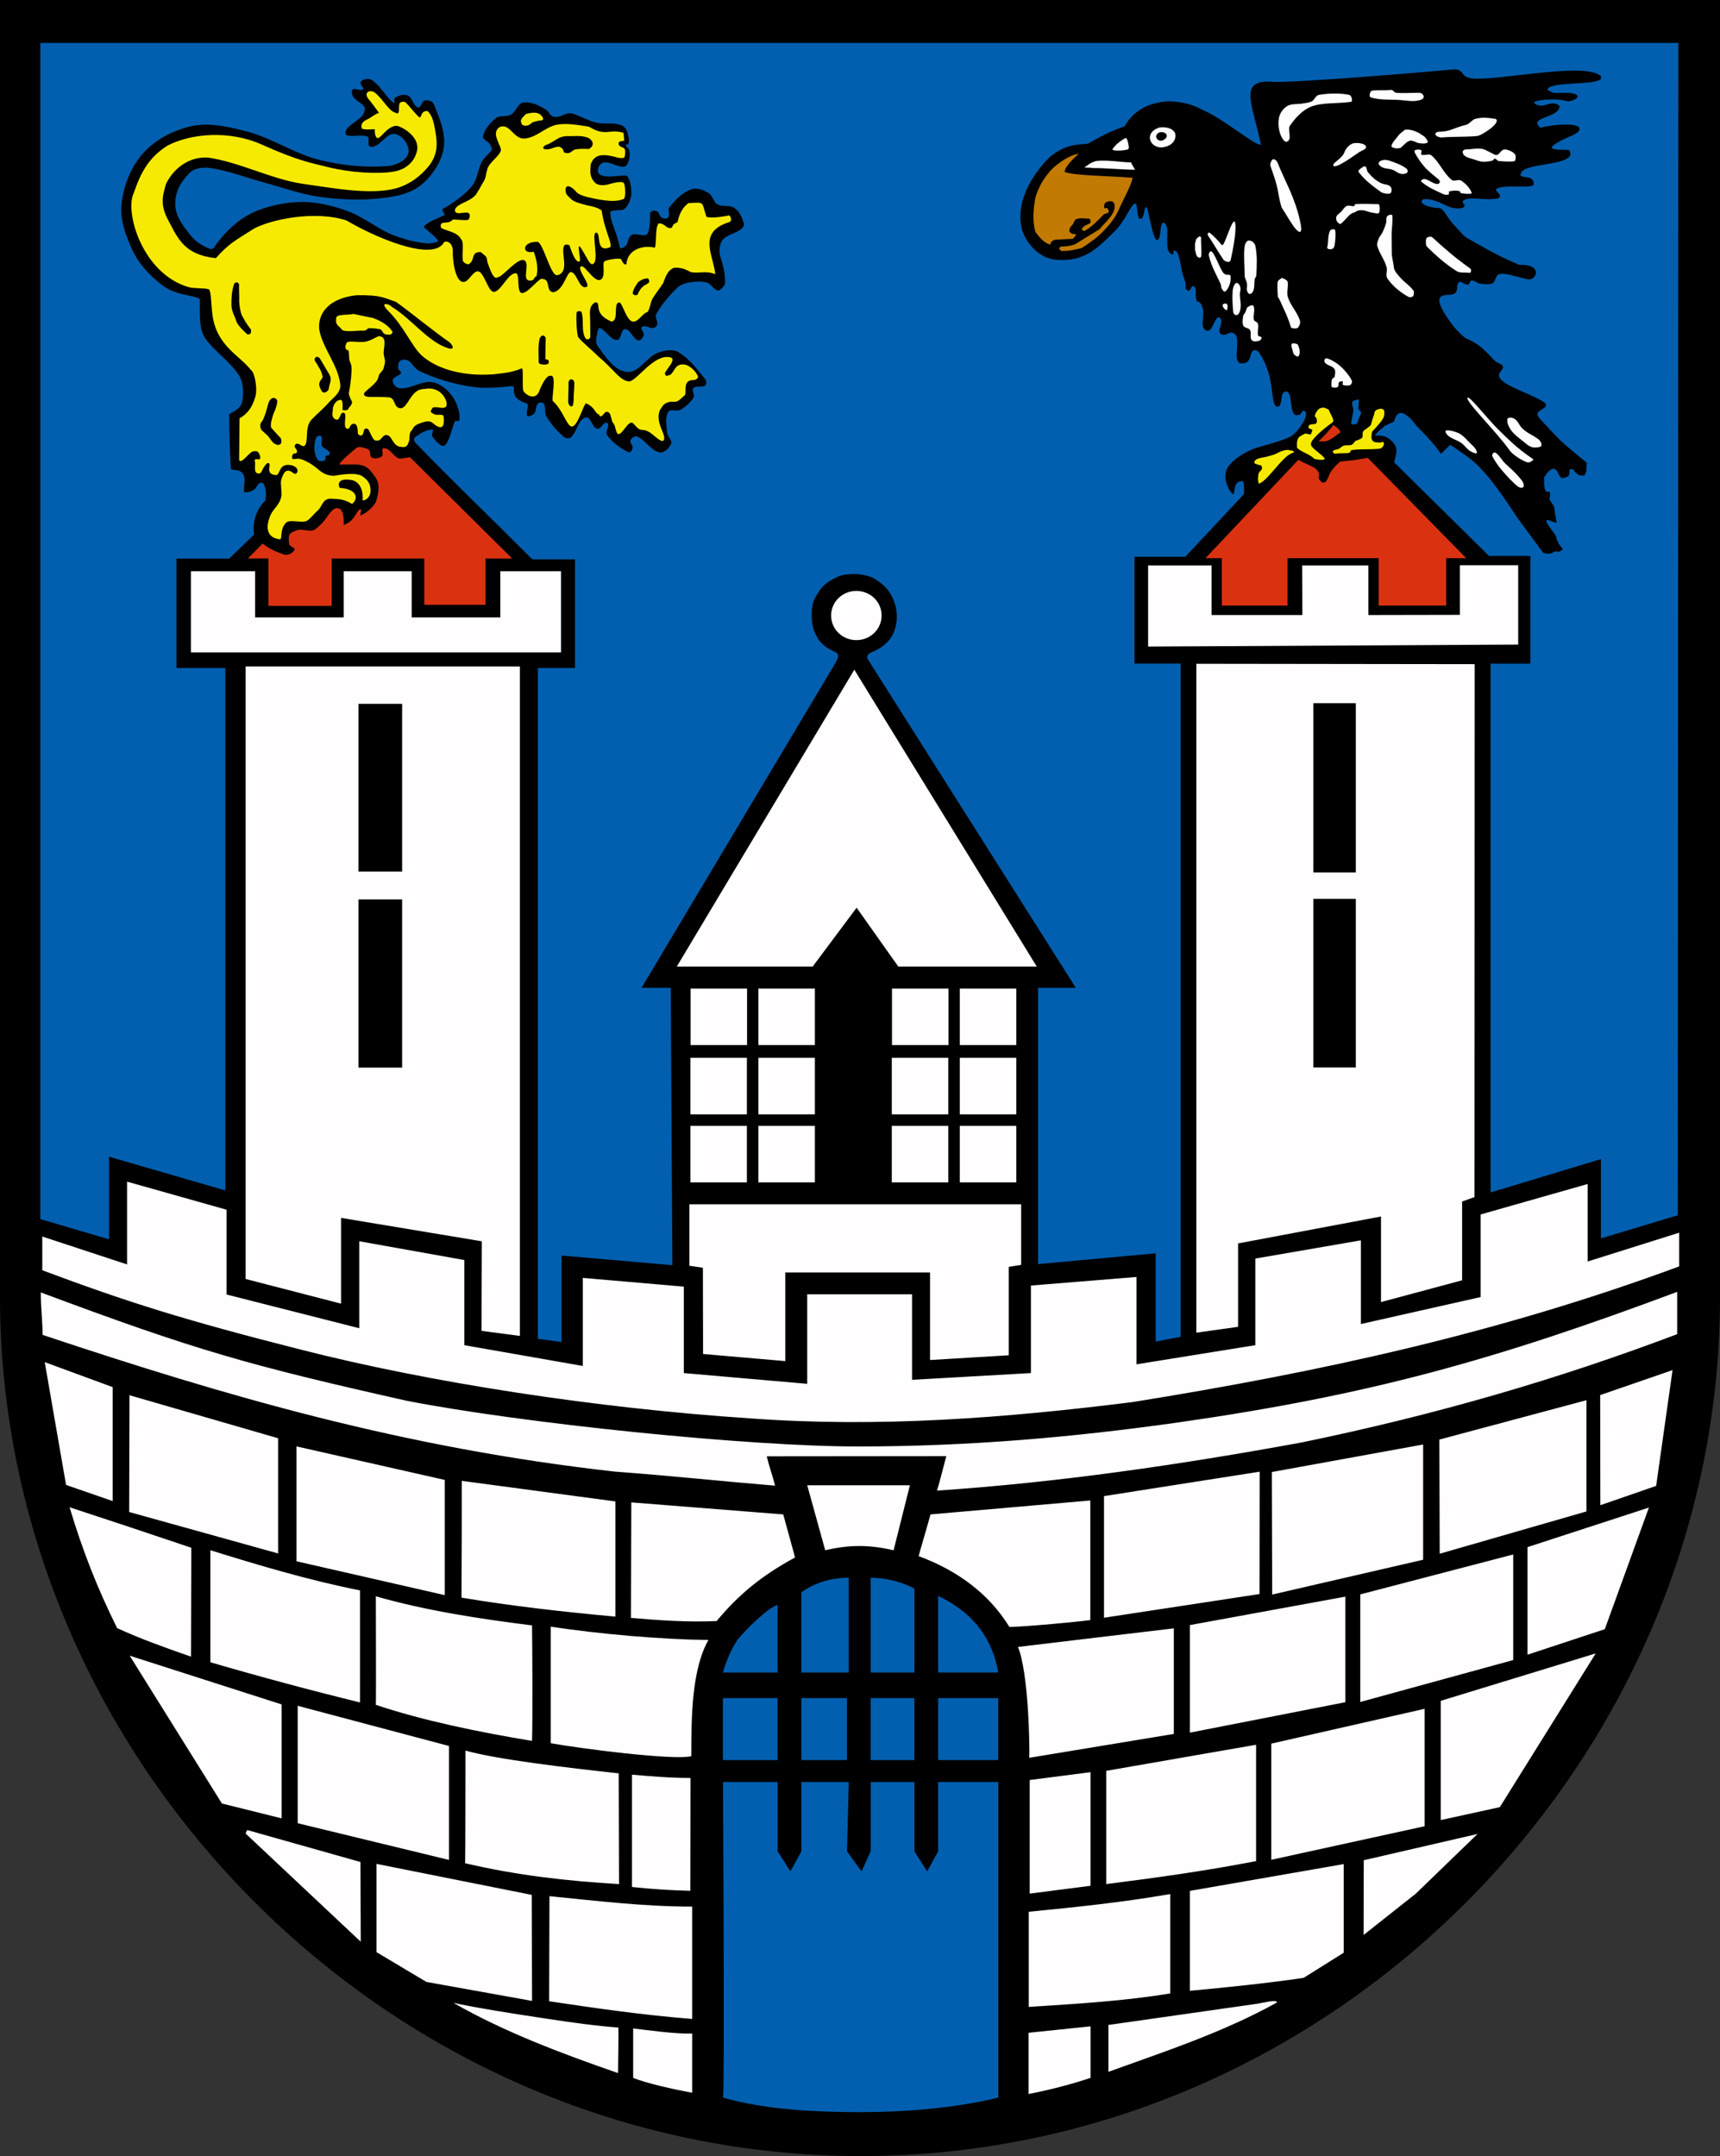
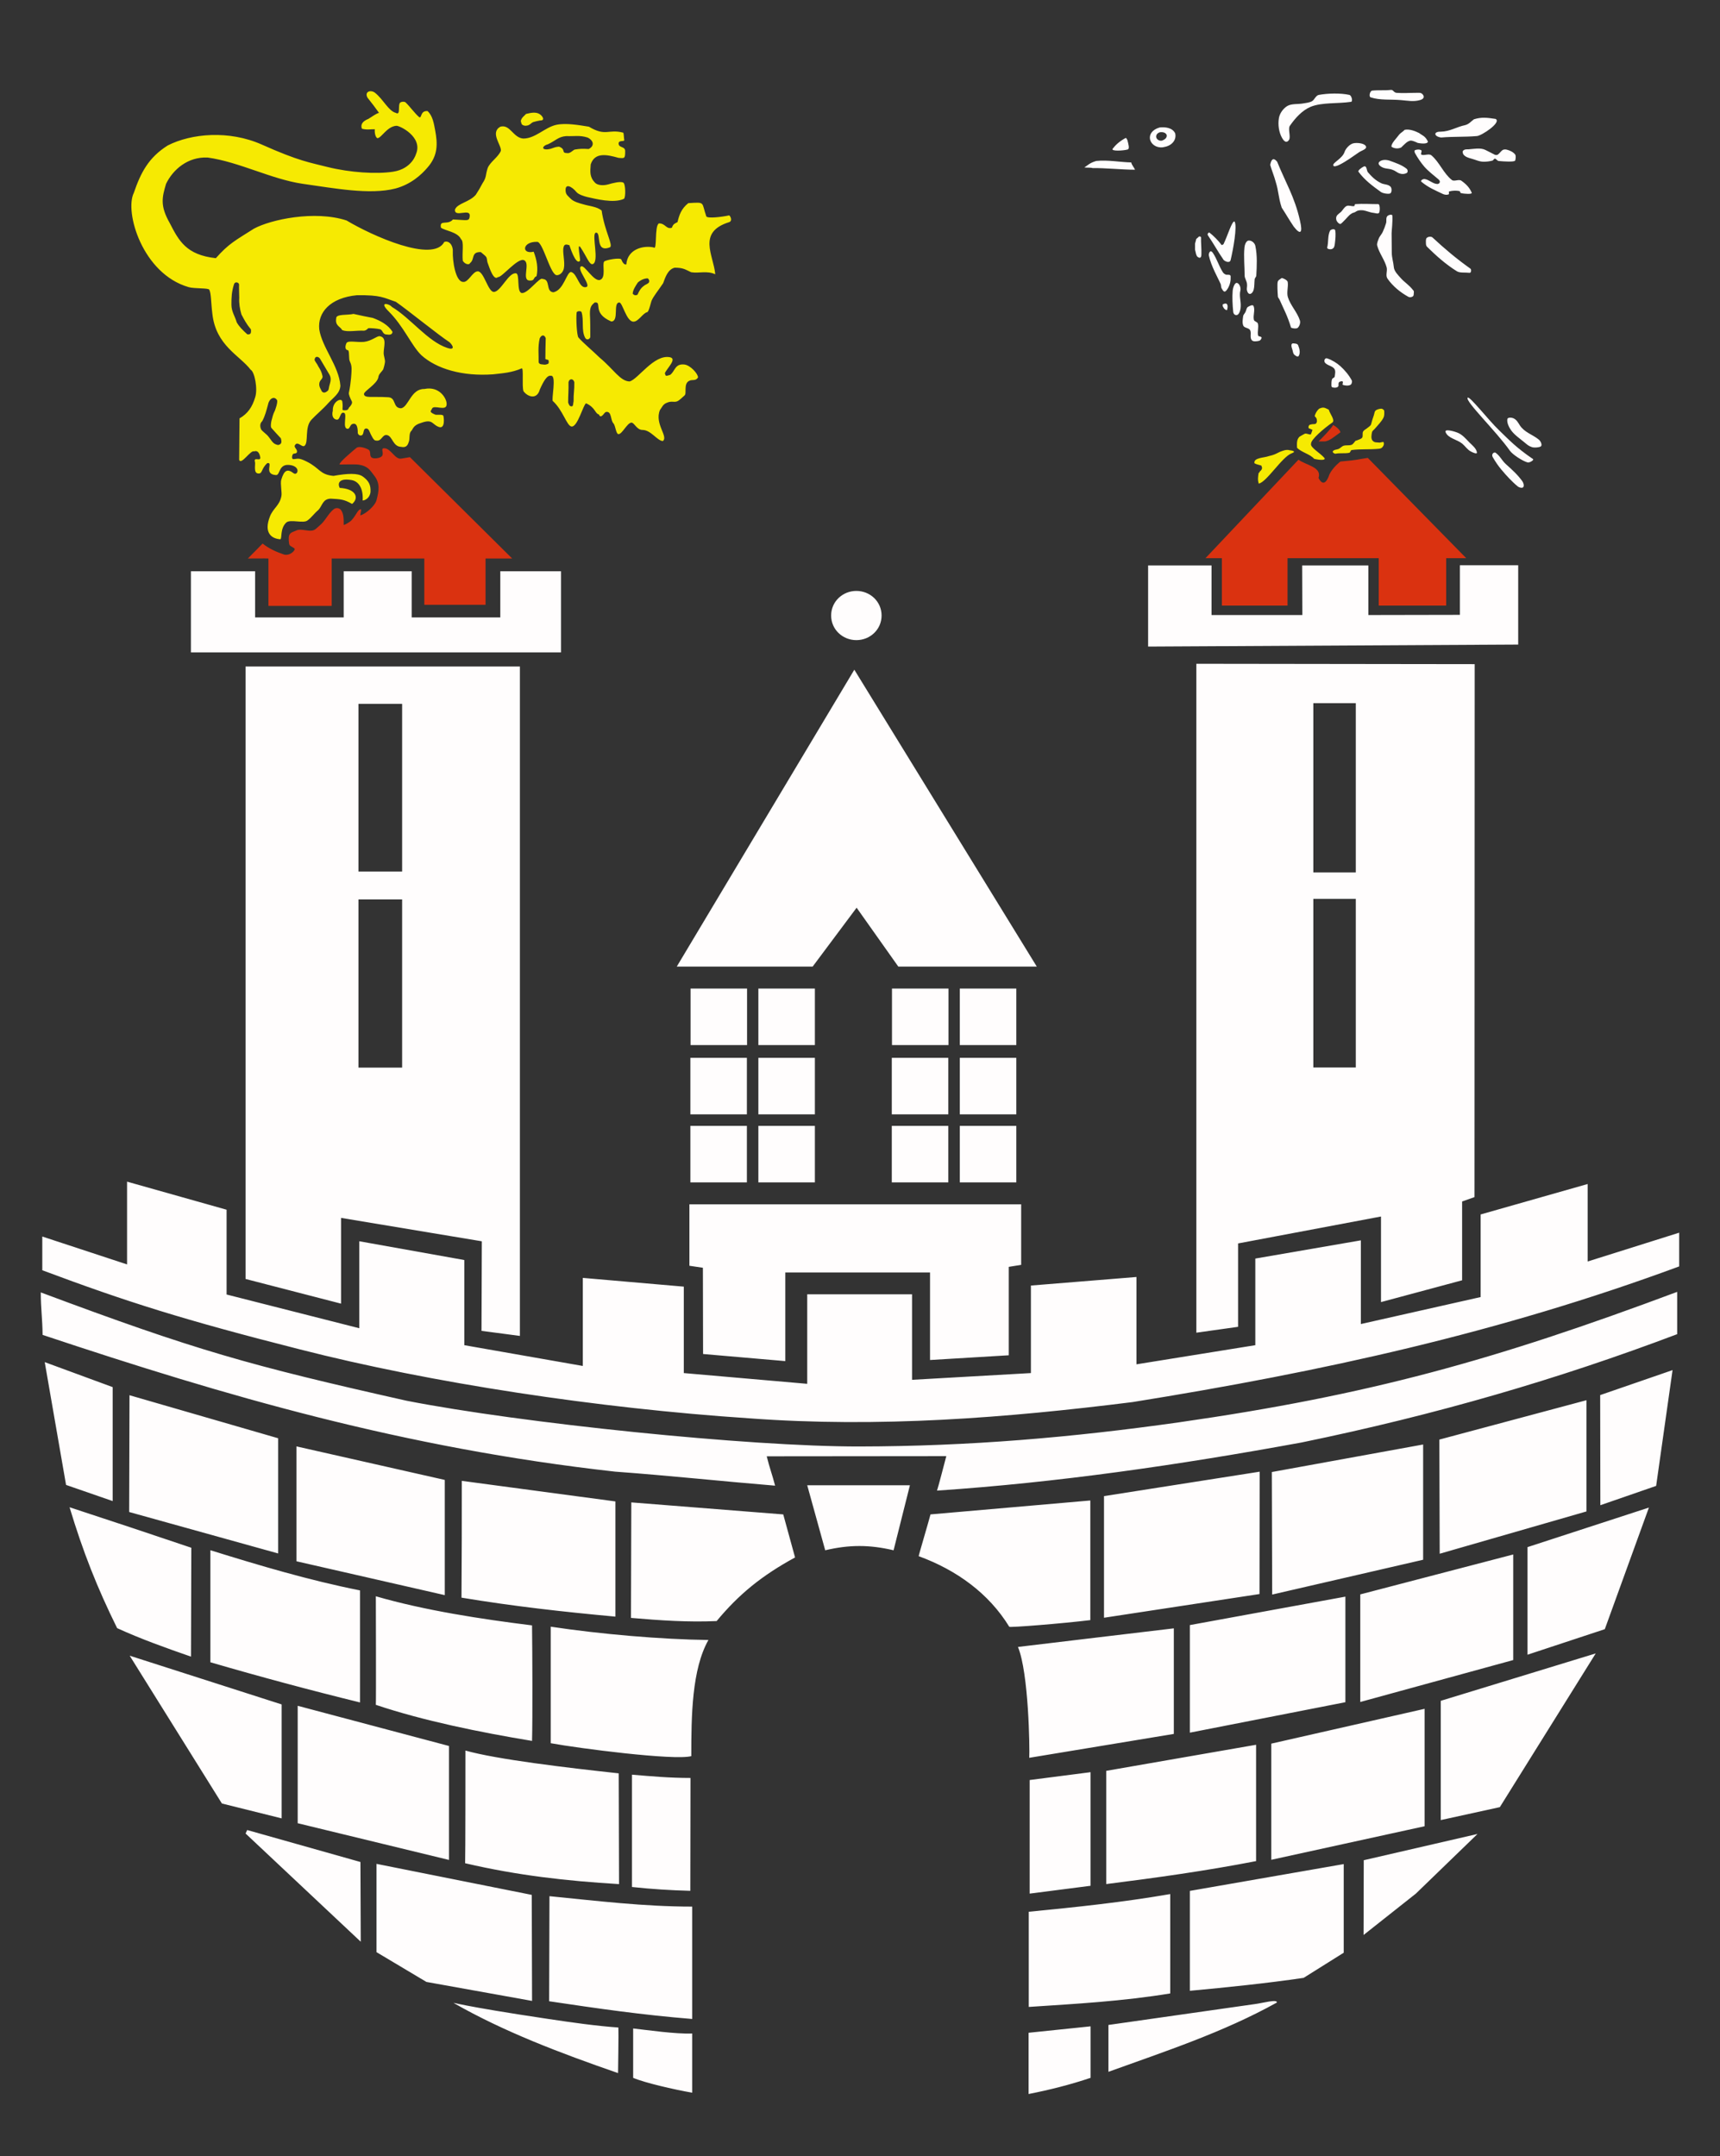
<svg xmlns="http://www.w3.org/2000/svg" xmlns:ns1="http://sodipodi.sourceforge.net/DTD/sodipodi-0.dtd" xmlns:ns2="http://www.inkscape.org/namespaces/inkscape" width="541.008" height="678.012" id="svg2" ns1:version="0.32" ns2:version="0.45.1" ns1:docname="POL_Częstochowa_COA.svg" ns2:output_extension="org.inkscape.output.svg.inkscape" ns1:docbase="C:\Users\Mistrz\Desktop">
  <rect width="100%" height="100%" fill="#333333" stroke="none" />
  <ns1:namedview ns2:window-height="480" ns2:window-width="640" ns2:pageshadow="2" ns2:pageopacity="0.0" guidetolerance="10.0" gridtolerance="10.0" objecttolerance="10.0" borderopacity="1.0" bordercolor="#666666" pagecolor="#ffffff" id="base" />
  <defs id="defs4">
    <marker id="ArrowEnd" viewBox="0 0 10 10" refX="0" refY="5" markerUnits="strokeWidth" markerWidth="4" markerHeight="3" orient="auto">
-       <path d="M 0 0 L 10 5 L 0 10 z" id="path7" />
+       <path d="M 0 0 L 0 10 z" id="path7" />
    </marker>
    <marker id="ArrowStart" viewBox="0 0 10 10" refX="10" refY="5" markerUnits="strokeWidth" markerWidth="4" markerHeight="3" orient="auto">
-       <path d="M 10 0 L 0 5 L 10 10 z" id="path10" />
-     </marker>
+       </marker>
  </defs>
  <g id="g12">
-     <path style="stroke:none;fill-rule:evenodd;fill:#000000" d="M 541.008 407.766C 541.121 553.938 419.437 678.012 270.816 678.012C 122.086 678.012 0.059 553.938 0 407.821L 0 0L 541.008 0L 541.008 407.762" id="path14" />
-     <path style="stroke:none;fill-rule:evenodd;fill:#c27a03;fill-opacity:1" d="M 339.316 48.34C 336.625 48.684 333.066 51.032 330.66 53.383C 328.254 56.192 326.879 58.313 325.672 62.098C 324.984 66.051 324.699 69.321 325.672 72.934C 327.273 75.051 328.422 76.371 330.371 76.946C 330.371 76.317 330.828 75.684 331.859 75.399C 333.75 75.286 335.586 75.172 337.418 75.114C 338.047 74.485 338.449 74.141 338.39 73.625C 337.703 73.625 337.187 73.68 336.386 72.883C 336.273 71.282 337.074 71.164 337.531 70.418C 337.644 69.848 338.047 69.559 338.218 69.043C 339.765 68.356 340.968 68.758 342.691 68.758C 343.09 69.329 343.148 69.731 342.804 70.247C 341.832 70.762 340.972 70.817 340.281 71.965C 340.336 72.481 340.566 72.422 341.082 72.653C 343.429 71.336 345.094 69.559 347.101 67.493C 347.5 67.094 348.418 67.207 348.703 66.692C 348.929 66.293 348.476 65.719 348.187 65.434C 348.015 65.262 347.386 65.661 347.328 65.434C 347.215 64.864 347.328 63.946 347.785 63.657C 348.472 63.258 349.734 63.028 350.25 63.657C 350.879 64.457 350.594 65.891 350.136 66.809C 349.164 68.758 347.273 70.305 345.836 72.082C 343.199 73.743 340.847 75.121 338.211 76.782C 336.836 77.297 335.347 77.582 333.738 77.524C 332.996 77.809 333.051 78.497 333.793 78.899C 335.968 79.071 337.976 78.5 340.156 78.039C 342.39 76.664 345.371 74.543 347.094 72.653C 349.269 70.418 351.105 68.067 352.308 65.028C 353.625 62.106 355.691 58.606 356.261 55.911C 349.152 55.282 337.914 55.282 334.875 54.079C 334.929 52.36 337.625 49.895 339.289 48.348" id="path16" />
    <path style="stroke:none;fill-rule:evenodd;fill:#f6ea02;fill-opacity:1" d="M 167.855 79.153C 163.957 80.071 164.246 75.942 168.886 76.059C 170.664 75.774 172.898 85.747 174.906 86.493C 175.422 86.719 177.027 86.207 177.371 84.317C 177.769 82.426 176.855 79.157 177.258 77.782C 177.543 76.352 178.691 77.094 179.094 77.094C 179.094 77.094 181.097 83.629 182.418 82.024C 182.703 81.739 181.273 75.661 182.703 77.954C 184.594 80.817 185.394 83.344 186.429 83.055C 188.605 82.368 186.031 73.766 187.344 73.196C 189.347 72.68 186.945 79.672 191.816 77.782C 193.019 77.266 190.156 72.68 189.238 66.2C 187.691 64.938 185.511 64.883 183.277 64.196C 182.246 63.911 180.527 63.454 179.609 62.59C 178.695 61.676 178.121 61.274 177.949 60.414C 177.492 57.321 179.894 58.637 181.332 60.414C 181.961 61.157 183.738 61.731 184.715 61.961C 187.293 62.532 193.027 64.024 196.238 62.532C 196.867 62.133 196.754 57.946 196.125 57.485C 195.324 56.856 192.457 57.657 191.48 57.942C 189.761 58.457 187.984 58.286 187.179 57.485C 185.402 55.653 185.633 53.989 185.804 51.696C 187.062 47.797 190.906 48.602 194.519 49.633C 196.468 49.805 196.64 49.918 196.64 47.516C 196.64 45.911 194.578 46.598 194.578 45.11C 194.578 43.965 196.468 44.653 196.355 44.024C 196.242 43.567 196.242 42.247 196.07 41.731C 191.312 40.469 190.566 43.047 185.234 39.84C 182.312 39.383 178.011 38.579 174.914 39.27C 171.359 40.071 168.379 43.571 164.594 43.571C 161.383 43.344 160.465 38.985 157.371 39.844C 154.047 41.735 157.769 45.633 157.543 47.411C 156.742 49.414 154.277 50.793 153.414 52.797C 152.613 55.204 153.129 55.606 151.754 57.668C 151.066 58.985 150.437 60.075 149.636 61.278C 147.574 63.625 143.847 63.914 143.101 65.922C 142.929 68.614 148.086 65.235 147.746 68.043C 147.574 69.704 146.886 69.188 142.472 69.016C 140.812 70.961 138.172 68.903 138.691 71.594C 139.953 72.567 143.965 72.911 144.996 75.204C 146.027 75.946 145.281 79.446 145.566 82.024C 146.195 83.055 147.57 83.454 147.859 82.711C 149.406 81.567 148.086 79.157 151.242 79.274C 153.133 80.934 153.019 80.477 153.304 82.426C 154.047 84.547 155.308 88.387 156.629 87.125C 157.773 87.411 162.933 80.821 164.883 81.852C 166.832 82.825 164.082 87.93 166.429 88.215C 168.379 88.387 167.574 87.297 168.777 86.84C 169.293 84.317 168.89 81.852 167.863 79.157L 167.855 79.153zM 172.328 45.375C 174.734 44.286 175.594 42.969 178.117 42.797C 180.695 42.911 182.301 42.454 184.824 43.254C 186.828 44.227 187 45.946 185.168 46.864C 183.218 46.75 182.531 46.75 180.754 47.036C 180.066 47.321 179.265 48.411 178.234 48.121C 176.515 48.121 178.062 46.918 175.828 46.118C 173.824 46.289 174.109 46.747 172.16 46.977C 170.097 47.09 170.726 45.774 172.332 45.371L 172.328 45.375zM 104.699 129.082C 104.183 130.973 105.008 131.965 106.039 131.965C 107.07 131.965 106.965 129.18 108.308 129.875C 109.234 130.473 107.59 134.75 109.34 134.852C 110.058 134.852 110.058 133.661 110.781 133.36C 112.328 132.766 112.535 134.653 112.535 136.145C 112.535 136.34 112.844 137.039 113.566 136.938C 114.699 136.84 113.976 134.75 115.215 134.75C 116.039 134.75 116.246 135.844 116.656 136.641C 117.48 138.332 117.894 138.532 118.203 138.532C 120.164 138.93 120.164 136.442 121.812 136.84C 123.461 137.239 123.566 140.422 126.148 140.52C 127.902 140.914 128.312 139.825 128.625 138.829C 128.933 137.934 128.625 136.442 129.242 135.645C 129.961 135.051 129.758 133.754 132.543 132.961C 136.152 131.668 135.844 133.457 138.011 134.254C 140.179 135.047 139.558 130.973 139.453 130.774C 139.25 130.18 137.39 130.579 136.875 130.379C 134.711 129.485 135.64 129.188 135.844 128.59C 136.359 127 140.59 129.684 140.488 127C 140.488 125.309 138.218 121.329 133.472 122.325C 129.242 122.227 128.519 127.997 126.144 128.395C 123.359 128.297 124.804 124.914 121.914 124.914C 117.168 124.618 114.586 125.309 114.484 123.922C 114.383 123.028 118.715 120.739 119.023 118.551C 119.125 117.559 120.261 116.762 120.57 116.067C 120.672 115.668 120.98 114.774 121.086 113.879C 121.187 113.086 120.676 111.989 120.676 110.997C 120.676 109.008 121.808 106.121 119.437 105.723C 118.511 105.625 116.961 107.215 114.484 107.512C 112.113 107.707 109.738 107.016 109.015 107.809C 108.293 109.301 108.812 110.094 109.324 110.094C 109.84 110.094 109.734 111.387 109.84 112.68C 109.84 113.973 110.765 114.071 110.558 116.86C 110.558 116.86 110.457 120.141 109.734 123.528C 109.633 124.024 110.144 125.219 110.66 126.215C 110.968 126.809 110.25 127.707 109.836 128.106C 109.527 128.403 109.734 129.2 107.98 129C 107.465 128.903 107.98 128.407 107.672 126.313C 107.468 124.922 104.578 126.215 104.679 129.098L 104.699 129.082zM 88.16 169.59C 88.789 169.418 87.988 166.153 90.109 164.262C 91.484 163.231 95.496 164.719 96.758 163.633C 98.074 162.661 98.82 161.457 100.14 160.368C 101.402 159.051 101.457 156.871 104.039 156.813C 107.074 156.985 108.164 156.985 110.746 158.473C 113.039 156.582 112.004 153.715 106.847 153.43C 106.105 151.942 106.734 150.391 110.23 150.911C 112.922 151.196 114.301 153.719 114.07 157.387C 114.812 157.387 116.363 156.586 116.535 154.696C 116.648 152.52 116.019 151.2 114.07 149.825C 112.523 148.735 109.312 148.852 104.898 149.653C 100.543 149.254 100.656 147.247 96.527 145.18C 93.718 143.75 93.547 144.379 92.285 144.379C 91.597 144.379 91.886 143.063 92.172 142.778C 92.511 142.493 93.429 142.778 93.429 141.977C 93.429 141.059 92.172 140.602 92.914 139.801C 93.715 138.77 94.976 140.774 95.777 140.2C 97.152 139.114 95.722 134.411 97.953 132C 99.386 130.454 101.679 128.563 103.34 126.668C 104.773 125.063 106.949 123.747 107.066 121.282C 106.609 115.09 101.277 109.243 100.418 103.563C 99.847 98.289 103.855 93.645 112.23 92.84C 119.855 92.727 120.656 93.641 124.5 94.903C 128.226 97.481 138.031 105.454 141.414 107.629C 142.847 109.059 142.847 110.149 140.672 109.407C 134.48 107.344 129.148 100.004 123.242 96.504C 122.554 95.532 118.941 94.614 122.211 97.879C 126.968 102.579 129.433 108.715 132.531 111.696C 137.289 115.997 145.433 118.403 155.066 117.715C 158.047 117.371 161.027 117.2 164.125 115.825C 164.754 115.825 164.125 121.157 164.64 122.993C 165.902 124.77 168.883 125.856 169.801 122.477C 170.945 119.899 172.094 117.891 173.297 118.176C 175.187 117.891 173.297 125.973 173.926 126.145C 177.019 128.954 178.281 133.883 179.715 134.114C 181.664 134.512 183.496 127.063 184.359 126.832C 187.34 128.207 187.109 130.043 188.371 130.329C 188.769 131.418 189.402 130.727 189.687 130.442C 190.031 130.098 190.203 129.641 190.718 129.524C 192.492 129.352 191.976 132.332 193.011 133.192C 193.64 134.11 193.754 136.516 194.558 136.516C 195.703 136.516 197.25 133.02 198.57 132.907C 199.484 132.793 200.23 135.2 202.066 135.2C 204.758 135.2 206.652 138.582 208.488 138.696C 210.32 137.266 205.797 133.309 207.574 128.95C 208.203 128.149 208.488 127.118 209.75 126.657C 211.179 126.028 211.871 126.543 212.844 126.258C 213.644 126.032 214.793 124.77 215.308 124.368C 216.109 123.739 214.91 120.7 216.742 119.782C 217.773 119.211 218.804 119.954 219.551 118.692C 219.605 117.606 217.144 114.793 215.195 114.621C 212.215 114.336 212.332 116.797 210.781 117.887C 209.406 118.286 209.406 118.403 209.121 117.371C 209.75 115.825 213.133 112.786 210.668 112.329C 205.679 111.414 200.75 119.207 198.054 119.954C 195.074 119.899 193.008 116.114 188.652 112.5C 186.304 110.207 183.492 107.914 181.945 106.137C 181.429 105.567 181.144 100.004 181.375 98.282C 181.429 97.766 182.804 97.711 182.922 98.168C 183.722 100.747 182.808 103.786 184.008 106.137C 184.636 107.34 185.668 106.422 185.668 105.965C 185.668 103.672 185.668 100.692 185.554 98.797C 185.5 96.219 186.297 95.817 187.043 95.129C 189.621 94.786 186.011 98.395 192.258 101.09C 194.836 101.09 192.715 95.184 194.777 95.129C 195.808 95.016 197.011 101.262 199.304 101.149C 200.851 101.094 202.172 98.512 203.547 98.168C 204.117 98.114 204.75 94.903 204.976 94.5C 205.492 93.243 206.926 91.52 208.586 89.055C 209.273 87.219 210.015 84.754 212.195 84.18C 214.945 84.18 215.519 84.75 217.41 85.614C 219.988 86.012 222.281 85.043 224.976 86.243C 224.461 80.282 219.187 72.997 229.39 69.844C 230.25 69.559 230.019 68.356 229.39 67.723C 227.043 68.239 222.625 68.754 222.168 68.067C 220.566 63.481 221.996 63.539 216.492 63.883C 214.258 65.657 213.629 67.664 213.109 69.844C 212.308 70.301 211.793 70.301 211.332 71.621C 209.5 72.192 209.386 70.247 207.261 70.247C 205.773 71.047 206.804 78.961 205.601 77.813C 202.508 77.125 197.402 78.211 197 83.145C 197 83.145 196.199 83.543 195.453 81.657C 195.281 80.856 190.293 81.77 190.008 82.286C 189.379 83.258 190.695 87.329 188.746 88.016C 186.797 88.704 183.816 83.145 182.785 83.774C 181.238 84.575 186.051 89.735 184.445 90.25C 182.152 90.993 181.636 86.067 179.687 85.551C 178.258 85.266 177.394 91.34 174.011 91.914C 171.547 91.629 173.269 87.844 170.687 87.731C 169.769 86.93 166.043 92.43 164.094 92.145C 162.433 91.801 163.578 86.125 162.32 85.954C 159.968 85.555 157.504 91.801 155.324 91.801C 153.492 91.801 152.23 85.325 150.281 85.325C 148.621 85.325 147.301 88.934 145.636 88.649C 143.23 88.536 142.312 81.883 142.426 79.075C 142.539 77.071 141.164 75.52 139.734 76.094C 136.238 82.743 117.14 74.204 109 69.329C 98.965 66.063 85.144 69.043 79.871 71.907C 73.91 75.688 71.961 76.606 67.887 81.192C 58.543 80.161 56.246 75.688 53.379 70.125C 50.285 64.68 50.973 62.043 52.234 57.797C 54.41 53.325 59.055 49.254 65.308 49.539C 75.226 50.914 85.375 56.364 95.183 57.797C 105.043 59.172 116.226 61.352 124.371 59.286C 129.242 57.969 132.511 54.985 134.461 52.692C 137.785 48.911 137.672 45.239 136.867 40.938C 136.468 38.875 136.125 36.411 134.461 34.918C 132.113 34.805 132.742 37.211 131.883 36.868C 130.449 35.664 128.902 33.43 127.468 32.11C 126.953 31.938 126.437 31.938 125.922 32.223C 125.008 32.911 126.148 36.465 124.488 35.489C 122.195 34.918 120.535 31.192 117.894 29.125C 116.519 28.153 114.57 28.84 115.601 30.731C 116.863 32.278 118.066 33.883 119.211 35.489C 118.179 35.774 117.035 36.692 115.886 37.379C 114.168 38.067 113.308 39.039 113.824 40.473C 115.371 40.93 116.859 40.586 117.894 40.645C 117.781 41.676 118.066 43.168 118.695 43.454C 119.953 43.454 121.676 39.786 124.656 39.555C 125.629 39.442 133.14 43.051 130.847 48.442C 130.847 48.442 129.644 53.086 123.625 54C 118.465 54.801 110.152 54.286 102.984 52.512C 97.422 51.079 94.156 50.735 82.344 45.461C 72.023 40.875 60.152 41.965 52.754 45.747C 46.734 49.528 44.27 54.289 42.09 60.653C 39.109 66.614 44.781 86.114 59.348 90.297C 61.121 90.813 65.539 90.524 65.824 91.098C 66.453 92.301 66.34 95.11 66.797 98.664C 67.883 108.696 75.453 111.793 78.836 116.266C 80.094 116.895 81.129 122.34 80.265 124.922C 79.351 128.016 77.918 130.082 75.336 131.571L 75.222 144.641C 75.965 146.301 78.832 141.375 79.98 141.95C 79.98 141.95 81.297 141.262 81.812 143.555C 82.328 145.5 79.578 143.329 80.211 145.329C 80.383 146.129 79.695 148.711 81.129 148.883C 82.676 149.11 82.043 147.395 84.109 145.618L 84.222 145.618C 85.941 145.446 82.847 149.114 86.801 149.399C 88.234 149.512 87.488 145.446 91.617 146.305C 94.711 146.993 93.508 149.688 92.359 148.825C 90.41 147.336 89.379 147.793 88.461 150.887C 88.117 152.09 88.746 154.899 88.515 155.989C 87.945 159.024 85.937 159.77 84.906 162.411C 82.844 167.684 85.535 169.403 88.117 169.575L 88.16 169.59zM 199.004 92.348C 199.117 91.09 199.804 90.114 200.609 88.852C 201.64 87.934 202.785 87.536 203.761 87.536C 204.218 87.934 204.332 88.395 204.105 88.852C 203.476 89.481 203.015 89.422 202.386 89.997C 201.468 90.684 200.898 91.774 200.551 92.633C 200.035 92.977 199.465 92.918 199.004 92.348zM 178.703 126.582C 178.703 123.946 178.875 122.914 178.816 120.219C 178.988 119.016 180.363 118.903 180.648 120.219C 180.703 122.684 180.363 123.774 180.422 126.18C 180.25 126.809 180.367 127.84 179.793 127.786C 179.164 127.786 178.992 127.387 178.703 126.582zM 171.078 114.657C 170.562 114.543 169.644 114.711 169.418 113.914C 169.472 111.45 169.133 109.098 169.761 106.403C 170.277 105.313 171.191 105.086 171.652 106.348C 171.597 108.524 171.539 110.704 171.539 112.883C 171.824 113.11 172.168 113.055 172.511 113.227C 172.566 113.684 172.738 113.914 172.457 114.371C 171.941 114.598 171.597 114.715 171.082 114.657L 171.078 114.657zM 84.316 127.157C 84.715 125.266 86.32 124.407 87.183 125.899C 87.297 126.871 86.84 128.016 86.496 129.051C 85.754 130.481 85.754 131.114 85.351 132.434C 85.238 133.176 85.066 134.039 85.351 134.555C 86.441 135.758 87.187 136.618 88.332 137.821C 88.676 139.024 88.617 139.711 87.472 139.942C 85.812 139.657 85.527 138.625 84.492 137.364C 83.804 136.45 82.89 135.989 82.144 135.071C 81.859 134.442 81.574 133.239 82.488 132.434C 83.406 130.715 83.75 129.223 84.32 127.161L 84.316 127.157zM 101.234 123.086C 100.89 122.344 100.316 121.598 100.433 120.621C 100.547 119.477 101.465 119.305 101.465 118.387C 101.179 116.954 100.777 116.266 100.09 115.176C 99.746 114.375 99.347 114.09 98.945 113.231C 99 111.914 100.035 112.028 100.605 112.715C 101.523 114.262 102.437 115.809 103.355 117.36C 104.156 118.563 104.156 119.422 103.699 120.914C 103.355 122 103.527 122.403 103.129 122.86C 102.672 123.258 101.871 123.832 101.238 123.086L 101.234 123.086zM 73.594 89.422C 72.852 91.77 72.793 93.551 72.793 95.844C 72.793 97.965 73.937 99.512 74.453 101.348C 75.254 102.778 76.285 103.754 77.777 105.129C 78.695 105.243 79.094 104.957 78.922 103.582C 77.492 101.864 76.859 100.602 75.941 98.883C 75.426 97.164 75.14 95.274 75.254 93.664C 75.254 92.176 75.14 90.856 75.199 89.422C 75.027 88.68 73.824 88.504 73.594 89.422zM 105.75 100.09C 105.351 102.497 107.008 102.61 107.64 103.817C 109.418 104.504 111.883 103.871 114.519 103.989C 115.437 103.817 115.437 103.473 115.894 103.188C 116.98 103.188 118.472 103.301 119.504 103.532C 120.535 103.817 120.191 105.192 121.738 105.192C 122.367 105.305 123.398 105.364 123.457 104.332C 122.082 102.157 119.73 100.895 117.265 99.977C 115.203 99.579 113.195 99.176 111.191 98.715C 109.359 99.172 105.687 98.661 105.746 100.09L 105.75 100.09zM 163.808 38.059C 164.035 36.973 164.898 36.457 165.468 35.825C 167.129 35.426 168.621 35.137 169.824 35.938C 170.797 36.625 171.484 37.942 169.879 37.883C 169.136 37.997 168.332 38.227 167.699 38.399C 167.011 38.684 166.668 39.371 165.754 39.489C 165.238 39.602 164.836 39.543 164.32 39.262C 164.035 39.09 163.976 38.692 163.804 38.059L 163.808 38.059zM 395.933 152.079C 395.535 150.934 395.707 149.903 395.879 148.754C 396.277 148.582 396.105 148.239 396.566 148.012C 396.965 147.497 397.136 147.211 396.738 146.407C 395.82 146.121 395.078 146.008 394.562 145.664C 394.277 143.887 397.543 144.004 399.09 143.43C 400.75 143.032 400.922 142.914 402.527 142.114C 403.441 141.77 404.59 141.254 405.679 141.598C 405.679 141.598 408.258 141.825 406.25 142.571C 403.269 143.657 398.453 151.571 395.929 152.086L 395.933 152.079zM 414.906 128.532C 416.34 127.903 416.566 128.188 417.941 128.817C 418.34 130.192 419.945 132.028 419.144 132.829C 416.394 134.719 412.265 138.274 412.379 139.536C 411.98 140.68 415.301 142.457 416.621 144.063C 416.965 144.692 415.59 144.805 413.355 144.289C 412.094 142.801 409.285 142.227 407.965 140.793C 407.91 139.305 407.851 138.274 408.707 137.356C 409.277 137.012 409.851 136.668 410.426 136.383C 410.996 136.211 411.742 136.727 412.316 136.61C 412.488 136.266 412.715 135.465 412.832 135.176C 412.547 135.063 411.972 134.778 411.629 134.661C 411.402 134.145 411.801 133.457 412.258 133.516C 412.773 133.289 413.289 133.461 413.804 133.289C 414.32 132.832 414.32 132.317 414.09 131.571C 413.863 131.286 413.804 131.114 413.519 130.883C 413.691 130.082 414.148 129.223 414.894 128.532L 414.906 128.532zM 430.218 134.489C 429.82 134.887 429.015 135.176 428.73 135.75C 428.445 136.266 428.785 137.184 428.445 137.641C 428.101 138.098 427.242 138.27 426.613 138.559L 426.441 138.559C 426.043 138.903 425.699 139.645 425.125 139.875C 424.437 140.161 423.465 139.93 422.66 140.161C 422.144 140.274 421.629 140.903 421.113 141.133C 420.543 141.418 419.566 141.36 419.222 141.934C 419.051 142.219 419.679 142.735 420.082 142.676C 421.457 142.391 423.004 142.676 424.383 142.391C 424.726 142.336 424.84 141.532 425.125 141.532C 427.933 141.133 430.801 141.418 433.609 141.133C 434.179 141.079 434.582 140.961 434.871 140.563C 435.269 140.047 435.386 139.704 435.215 139.075C 435.16 138.848 434.129 139.188 433.957 139.188C 433.039 139.075 432.351 139.243 431.777 138.618C 431.148 137.989 431.379 136.727 431.551 135.926C 431.664 135.411 432.293 135.067 432.582 134.664C 433.441 133.633 434.531 132.602 435.16 131.34C 435.445 130.77 435.445 129.965 435.386 129.219C 435.386 128.934 434.929 128.59 434.586 128.532C 434.129 128.477 433.328 128.704 432.926 128.93C 432.297 129.274 432.355 129.903 432.125 130.59C 431.781 131.621 431.496 132.422 431.265 133.399C 431.152 133.856 430.578 134.2 430.234 134.485" id="path18" />
    <path style="stroke:none;fill-rule:evenodd;fill:#da3210;fill-opacity:1" d="M 430.218 143.985L 461.191 175.532L 454.883 175.532L 454.883 190.442L 433.66 190.442L 433.66 175.532L 404.98 175.532L 404.98 190.442L 384.332 190.442L 384.332 175.532L 379.172 175.532L 408.422 144.559C 410.715 146.278 415.875 146.852 414.73 150.293C 414.73 150.293 416.449 154.309 418.168 149.149C 419.312 146.856 421.609 145.137 421.609 145.137C 427.918 144.567 426.195 144.567 430.211 143.993L 430.218 143.985zM 414.734 138.821C 415.879 137.676 418.746 134.809 419.32 133.661C 420.465 134.231 421.613 135.379 421.613 135.954C 419.894 137.098 418.172 138.821 416.453 138.821C 415.883 138.821 415.308 138.821 414.734 138.821zM 128.929 143.75L 161.097 175.633L 152.726 175.633L 152.726 190.196L 133.461 190.196L 133.461 175.633L 104.332 175.633L 104.332 190.539L 84.433 190.539L 84.433 175.633C 84.433 175.579 77.84 175.633 77.957 175.633C 78.011 175.633 82.597 170.934 82.597 170.934C 84.547 172.481 86.898 173.571 89.304 174.371C 90.738 174.829 92.398 173.684 92.687 172.766C 92.859 172.309 91.371 171.907 91.082 171.391C 90.797 170.875 90.738 169.043 90.91 168.469C 91.308 167.325 92.172 167.325 93.375 166.75C 94.465 166.235 96.812 167.036 98.019 166.864C 99.164 166.75 99.625 166.004 100.597 165.204C 102.258 163.887 103.234 161.477 105.011 160.102C 105.699 159.586 106.789 159.704 107.304 160.446C 108.218 161.762 108.105 163.77 108.105 165.032C 108.105 165.258 109.937 164.289 110.57 163.602C 111.488 162.571 111.601 162.227 112.402 161.024C 112.687 160.625 113.09 160.11 113.492 160.164C 113.836 160.219 113.094 162.168 113.437 162.055C 115.097 161.539 117.965 159.075 118.426 157.297C 119.226 154.317 119.57 151.965 117.738 149.614C 116.422 147.954 115.847 146.579 112.808 146.118C 111.718 145.946 106.789 146.118 106.789 146.063C 106.676 145.375 110.801 141.938 112.117 140.848C 112.918 140.219 114.926 140.848 115.844 141.364C 116.875 141.934 116.015 143.368 116.988 143.942C 117.676 144.34 119.566 144.114 120.14 143.426C 120.883 142.454 119.57 140.961 120.828 140.961C 122.949 140.961 124.211 144.516 126.16 144.227L 128.91 143.77" id="path20" />
-     <path style="stroke:none;fill-rule:evenodd;fill:#025faf;fill-opacity:1" d="M 321.57 72.457C 322.086 74.407 325.41 81.172 332.347 81.688C 340.89 82.317 344.734 78.594 350.812 72.516C 354.136 69.192 355.855 63.801 357.176 64.032C 357.804 64.086 357.574 67.813 358.379 68.789C 360.386 69.305 359.582 63.747 360.844 65.524C 361.531 67.704 362.793 76.075 364.109 75.442C 365.367 74.871 364.625 70.282 365.883 69.997C 368.347 70.567 366.281 76.875 367.66 79.227C 370.41 81.918 367.832 76.934 370.297 79.454C 371.441 81.747 371.441 85.243 372.472 87.594C 373.332 89.598 372.472 90.86 373.39 91.204C 374.648 92.176 374.363 89.77 375.394 90C 376.711 90.457 375.679 93.153 376.484 94.758C 377.972 94.985 378.031 96.36 378.375 97.164C 378.773 99.512 377.633 102.727 379.004 103.7C 381.468 105.59 381.984 98.829 383.648 99.918C 385.254 101.004 382.39 104.332 384.164 105.133C 385.769 105.875 386.398 104.102 387.832 104.735C 390.867 105.821 387.433 112.989 390.008 114.25C 394.48 114.766 392.414 110.067 394.879 110.067C 396.023 110.067 398.375 114.364 399.406 118.723C 400.32 123.02 400.207 127.895 401.754 127.895C 403.758 127.895 402.269 123.02 404.562 123.137C 406.855 123.192 405.304 131.567 408.289 130.477C 409.433 130.762 409.203 128.586 410.523 129.391C 411.898 130.707 408.058 136.157 405.996 137.247C 403.761 138.45 399.23 139.653 395.676 140.684C 391.777 141.829 388.222 144.352 386.617 146.36C 383.582 150.141 387.304 155.59 387.933 155.364C 388.562 155.192 387.707 151.352 390.683 151.293C 391.082 151.293 391.195 151.692 391.254 152.61C 391.367 154.157 391.308 155.532 391.308 155.36L 372.844 175.082L 356.847 175.082L 356.847 208.684L 371.355 208.684L 371.355 420.395L 363.5 421.883L 363.5 394.129L 326.515 397.512L 326.515 310.637L 338.383 310.637L 273.07 207.477C 272.383 206.446 272.957 205.645 273.988 205.184C 276.797 204.039 279.09 202.547 280.582 199.969C 282.242 196.93 282.531 193.09 281.441 189.762C 280.238 186.207 278.75 184.375 275.422 182.196C 272.441 180.247 266.476 180.02 263.441 181.395C 259.488 183.227 258.109 184.719 256.273 188.215C 254.957 190.68 255.07 195.84 256.047 198.305C 257.308 201.688 259.082 203.465 262.867 205.125C 263.726 205.524 263.957 206.5 262.867 208.336L 201.797 310.637L 210.968 310.637L 211.484 397.856L 176.621 394.821L 176.621 422L 169.168 421.028L 169.168 210.063L 180.863 210.063L 180.863 175.887L 167.445 175.887C 155.176 163.618 142.617 151.575 130.574 139.133C 130.23 138.789 130.117 137.817 130.574 137.473C 132.121 136.329 134.07 135.125 135.961 135.067C 136.648 135.067 135.562 136.727 135.961 137.243C 136.992 138.618 138.996 141.141 140.09 139.879C 141.519 138.278 141.98 135.121 143.07 132.485C 143.183 132.2 144.386 132.598 144.445 132.258C 144.73 130.711 144.39 129.219 143.816 127.559C 142.73 124.407 139.746 121.137 136.476 120.278C 133.039 119.36 129.367 122.399 125.812 122.11C 124.609 122.055 123.465 120.735 123.519 119.532C 123.574 118.559 125.812 118.102 126.156 117.297C 126.328 116.84 125.242 116.383 125.242 115.809C 125.187 115.067 125.242 114.032 125.812 113.516C 126.383 113 127.531 112.946 128.218 113.289C 129.648 114.032 130.394 115.926 131.828 116.614C 136.183 118.789 143.179 121.028 149.488 121.774C 153.215 122.231 159.062 121.661 160.785 121.43C 163.133 121.145 159.238 124.868 165.429 126.762C 166.804 127.161 165.203 129.571 165.828 130.774C 166.054 131.231 167.777 130.489 168.062 130.032C 168.75 129.118 168.406 127.856 169.148 126.938C 169.492 126.481 170.695 126.422 171.039 126.938C 171.781 128.082 171.152 129.86 171.84 130.95C 173.328 133.414 175.336 135.649 177.457 137.485C 177.972 137.942 179.176 137.942 179.633 137.485C 181.523 135.766 181.754 132.039 184.16 131.293C 185.82 130.778 186.222 134.446 187.828 134.848C 188.972 135.133 189.949 132.383 190.98 133.016C 192.011 133.645 190.238 135.825 190.926 136.797C 192.586 139.145 195.226 141.039 197.746 142.243C 198.316 142.469 198.949 141.383 199.008 140.754C 199.062 140.012 198.035 139.207 198.32 138.461C 198.547 137.774 199.695 136.973 200.383 137.258C 203.019 138.344 204.625 141.672 207.433 142.247C 208.922 142.532 210.586 140.871 211.101 139.497C 211.5 138.465 209.957 137.321 209.84 136.114C 209.668 133.993 209.097 131.414 210.183 129.579C 210.812 128.434 212.933 129.524 214.023 128.891C 215.629 127.973 217.176 126.598 218.152 124.993C 218.609 124.192 217.465 122.7 218.152 122.012C 219.011 121.153 220.847 121.957 221.82 121.211C 222.277 120.868 222.218 119.778 221.82 119.262C 219.301 116.11 216.718 112.614 213.222 110.661C 211.39 109.688 208.75 110.204 206.746 111.004C 203.308 112.379 200.898 117.368 197.172 116.965C 193.16 116.508 190.351 112.094 187.941 108.766C 187.082 107.563 187.715 105.731 187.941 104.293C 187.996 103.895 188.34 102.977 188.742 103.149C 190.691 103.95 191.953 106.875 194.074 106.93C 195.449 106.985 195.218 103.493 196.594 103.493C 198.371 103.493 199 106.586 200.722 107.047C 201.523 107.274 202.324 106.075 202.496 105.329C 202.722 104.586 201.238 103.325 201.926 102.809C 202.898 102.121 204.445 103.325 205.594 103.153C 206.109 103.098 206.679 102.411 206.738 101.895C 206.851 100.922 205.937 99.661 206.394 98.801C 208.113 95.766 210.519 92.895 213.101 90.43C 214.074 89.512 215.508 89.055 216.769 88.825C 218.547 88.539 220.551 88.368 222.215 88.825C 223.816 89.282 224.332 91.059 225.883 91.344C 226.625 91.457 228.058 89.625 228.058 89.168C 228.058 81.657 225.422 81.086 226.625 76.727C 227.426 73.918 230.695 73.86 232.988 72.141C 233.504 71.743 234.191 70.997 234.019 70.422C 233.332 68.36 232.816 66.641 230.98 65.375C 229.605 64.403 227.254 65.09 225.765 64.344C 224.562 63.774 224.105 61.422 222.902 60.735C 221.242 59.762 219.347 58.899 217.457 59.532C 214.648 60.504 212.355 62.914 210.519 65.266C 209.89 66.067 210.804 67.329 210.293 68.188C 209.894 68.875 208.918 68.875 208.172 68.473C 207.371 68.016 207.429 66.813 206.57 66.411C 205.769 66.067 204.394 66.356 204.449 67.325C 204.504 69.157 204.394 72.313 203.648 73.516C 202.906 74.719 200.039 73.118 198.718 73.86C 197.402 74.602 197.746 76.383 196.715 77.414C 196.316 77.813 195.109 78.387 194.996 77.871C 193.394 71.164 192.187 70.532 191.961 66.747C 191.906 66.118 194.426 66.118 195.457 66.059C 196.945 66.004 198.148 63.594 198.492 61.704C 198.89 59.469 197.976 55.282 196.89 55.227C 195.172 55.114 192.879 55.684 190.586 55.454C 189.668 55.399 188.121 54.938 188.066 53.965C 187.953 52.762 188.636 51.387 189.84 51.102C 191.328 50.758 193.394 51.961 194.886 52.305C 195.746 52.477 196.547 52.59 196.949 52.133C 197.98 50.93 198.207 49.039 197.98 47.434C 197.867 46.692 197.066 46.289 196.777 45.543C 196.664 45.204 197.465 45.657 197.578 45.371C 198.035 44.512 197.691 42.852 197.406 41.875C 197.008 40.618 196.547 39.7 195.23 39.297C 192.25 38.379 190.301 39.243 187.203 38.497C 185.082 37.981 181.929 36.149 179.75 35.633C 178.832 35.461 177.515 35.977 176.769 36.321C 175.91 36.719 174.992 36.891 174.019 36.664C 173.16 36.493 172.59 35.118 171.844 34.602C 169.726 33.168 167.258 32.024 164.793 32.196C 162.902 32.309 162.273 35.235 160.664 36.094C 159.289 36.836 157.226 36.149 156.019 37.125C 154.246 38.559 152.351 40.621 151.949 42.856C 151.777 44 153.726 44.461 154.125 45.434C 154.351 46.004 155.097 46.809 154.41 47.555C 153.492 48.586 152.062 49.789 151.429 51.11C 150.226 53.575 150.113 56.614 148.336 58.676C 145.929 61.539 141.285 64.696 139.566 65.497C 138.304 66.067 140.367 67.387 139.793 67.672C 137.558 68.704 134.922 69.563 133.316 71.227C 132.972 71.571 136.926 74.094 137.789 75.7C 138.074 76.215 135.152 76.618 134.578 76.559C 130.738 76.161 128.328 75.586 124.66 74.325C 119.156 72.375 114.914 68.477 109.41 66.414C 105.629 64.981 100.867 63.778 96.738 63.547C 91.867 63.321 86.476 64.235 82.004 65.84C 76.043 67.961 71.398 72.032 67.383 77.707C 66.926 78.395 66.582 78.45 65.777 78.164C 63.543 77.305 61.305 75.758 59.816 73.864C 57.41 70.77 55.117 67.961 55.117 64.004C 55.117 60.164 56.949 57.012 59.703 54.317C 61.25 52.77 64 52.543 66.125 52.829C 71.914 53.688 77.304 55.809 82.926 57.356C 88.832 58.961 94.738 61.137 100.816 61.942C 106.949 62.743 113.203 63.086 119.281 62.399C 123.695 61.942 128.683 61.137 132.179 58.387C 135.789 55.52 138.828 51.106 139.574 46.52C 140.316 41.934 138.199 37.059 136.422 32.645C 136.078 31.786 134.531 31.387 133.558 31.614C 132.586 31.84 132.414 34.079 131.496 33.789C 129.949 33.332 129.722 30.637 128.23 30.008C 127.027 29.493 125.422 30.063 124.218 30.696C 123.761 30.922 124.332 32.758 123.875 32.414C 121.179 30.352 119.633 26.739 116.707 25.02C 115.734 24.45 113.383 25.02 113.383 26.164C 113.383 26.852 114.699 27.711 114.183 28.114C 113.383 28.743 111.89 27.598 110.972 28.114C 110.457 28.399 110.746 29.832 111.027 30.348C 112.058 32.125 115.039 32.641 114.754 34.59C 114.355 37.34 110.683 38.43 109.019 40.664C 108.676 41.121 108.504 42.325 109.019 42.497C 111.082 43.184 113.547 42.153 115.554 42.954C 116.297 43.239 115.609 45.247 116.07 45.817C 116.527 46.387 117.328 46.161 117.961 45.93C 120.195 45.012 121.914 41.688 124.324 42.149C 126.672 42.606 128.968 45.817 128.453 48.11C 127.883 50.575 124.383 52.063 121.804 52.239C 114.695 52.754 107.355 52.012 100.476 50.289C 92.621 48.34 85.57 43.411 77.656 41.344C 72.098 39.914 66.074 38.481 60.457 39.625C 54.781 40.829 48.992 43.754 45.09 48.11C 41.137 52.465 38.785 58.543 38.211 64.336C 37.695 69.325 39.699 74.426 41.766 78.899C 43.828 83.313 48.07 87.727 52.027 90.364C 56.156 93.114 62.863 93 62.863 94.262C 62.863 97.645 62.75 99.594 63.148 102.461C 63.32 103.95 64.008 105.727 64.926 106.934C 68.137 111.004 72.379 113.754 75.187 118.055C 76.562 120.176 76.676 123.731 76.218 126.196C 75.703 129.059 72.09 129.805 72.09 130.379C 72.09 135.997 72.316 141.676 72.605 147.121C 72.66 148.497 75.699 146.895 76.734 149.586C 77.25 150.903 76.621 153.141 76.734 154.516C 76.789 155.258 78.797 154.571 79.543 154.231C 80.629 153.715 80.746 152.571 81.664 151.879C 81.836 151.711 82.695 151.825 82.808 151.993C 83.551 153.196 83.609 154.399 83.668 155.602C 83.668 156.059 83.496 156.86 83.496 157.375C 80.113 160.641 79.426 164.942 79.941 168.098L 72.086 175.664L 55.516 175.664L 55.516 210.067L 70.883 210.067L 70.883 374.356L 34.297 363.75L 34.297 389.723L 12.68 383.36L 12.68 13.497L 527.91 13.497L 527.738 382.157L 503.543 389.438L 503.543 364.497L 468.851 374.989L 468.851 208.692L 481.351 208.692L 481.351 174.805L 468.336 174.805L 438.519 145.391C 439.32 142.297 439.492 141.61 438.863 140.118C 438.75 139.891 436.972 136.68 433.187 136.965C 431.929 137.079 432.73 136.567 432.844 136.45C 434.218 134.903 434.504 134.961 435.652 133.871C 435.765 133.871 439.148 132.27 438.515 132.497C 439.66 127.797 442.527 130.493 444.191 132.211C 445.851 134.676 449.867 137.77 453.191 142.645C 453.363 142.93 455.883 139.782 456.285 139.954C 459.265 142.016 462.761 144.137 465.457 147.004C 471.015 152.793 475.144 159.848 477.441 163.059L 485.351 173.782C 487.129 174.469 487.929 174.067 488.906 173.497C 488.961 173.27 490.625 173.61 490.742 173.383C 490.855 173.211 491.543 172.868 491.543 172.582C 491.543 172.528 490.113 170.981 490.113 170.692C 490.113 170.407 489.597 169.719 489.597 169.43C 489.597 168 486.73 165.418 486.386 163.926C 486.215 162.551 489.996 165.243 489.597 164.039C 489.312 162.836 488.91 159.969 488.797 159.34C 488.683 158.883 486.906 156.59 487.422 156.993C 487.422 156.993 487.937 154.414 487.136 154.586C 486.394 154.813 486.105 154.473 485.875 153.614C 485.59 152.297 485.703 151.207 485.703 150.348C 485.703 149.434 486.218 149.95 486.39 149.032C 489.945 144.731 489.945 150.348 491.379 150.348C 491.894 150.348 493.097 150.004 493.441 149.547C 493.726 149.032 493.613 147.946 493.84 147.543C 495.672 147.543 494.125 147.657 496.648 149.434L 498.254 149.606C 499.285 148.118 498.883 147.657 499.113 145.536C 496.191 143.071 493.207 140.778 490.629 138.313C 488.453 136.192 486.328 133.786 484.265 131.547C 481.687 128.911 487.418 128.739 486.097 126.848C 483.519 124.672 475.375 122.09 472.797 119.969C 468.668 116.704 476.179 116.016 470.621 113.836C 467.929 111.43 466.379 108.563 460.933 106.325C 458.242 104.09 456.98 102.485 455.429 100.192C 450.613 93.141 453.367 93.024 454.914 92.739C 460.418 92.911 456.918 89.243 459.383 88.555C 464.199 91.536 460.414 86.149 465.058 89.125C 471.363 90.039 469.359 88.325 471.136 86.434C 472.797 85.289 478.246 87.52 480.824 87.864C 483.402 88.036 485.351 82.993 477.844 83.278C 470.218 80.012 468.554 78.805 461.332 74.793C 460.07 73.934 458.64 72.102 456.804 70.149C 455.027 68.145 454.113 65.563 452.676 65.45C 447.918 65.164 446.14 63.446 447.687 62.7C 448.949 62.356 451.816 63.043 453.879 64.188C 456.398 65.45 458.234 65.848 460.183 65.332C 461.558 64.247 459.668 64.188 460.183 63.157C 461.961 61.497 467.234 63.27 471.363 62.356C 472.679 61.211 470.734 60.582 470.504 59.664C 471.648 57.602 483.004 59.664 482.371 57.832C 482.715 54.739 477.328 56.286 478.359 54.739C 478.586 50.84 496.652 52.446 493.613 47.286C 494.472 46.77 485.472 47.856 488.914 45.454C 492.297 43.161 496.136 42.418 496.711 40.981C 497.972 38.289 488.285 39.09 484.554 40.18C 480.199 36.797 490.859 37.145 490.515 33.243C 487.535 31.063 485.472 34.731 482.605 32.442C 481.574 31.469 489.828 30.664 492.926 31.871C 495.906 31.758 498.484 29.465 493.039 29.18C 488.566 29.18 489.086 29.637 486.734 28.266C 486.906 25.172 505.312 27.348 503.535 23.965C 499.234 19.723 475.898 24.481 465.863 24.707C 458.468 25.164 461.449 22.016 457.437 21.786C 454.226 22.184 404.855 26.371 399.695 25.684C 389.203 25.114 394.25 33.422 396.601 45.465C 394.996 46.094 384.961 37.325 378.023 34.457C 373.726 32.051 369.426 31.879 367.359 31.879C 360.765 32.278 356.293 35.145 353.715 39.735C 349.875 40.997 345.976 43 342.191 45.18C 339.211 45.524 335.312 45.18 330.265 49.309C 325.91 53.551 318.855 62.84 321.551 72.532L 321.57 72.457zM 424.961 133.301C 425.133 132.387 425.187 131.813 425.359 130.895C 425.472 130.325 425.586 129.75 425.703 129.118C 425.703 128.145 425.015 127.114 425.476 126.137C 426.105 125.852 426.851 125.739 427.422 125.567C 427.535 126.657 427.136 127.747 427.308 128.778C 427.535 129.004 428.168 129.348 428.168 129.864C 427.652 131.067 427.25 131.641 427.023 132.903C 426.566 133.59 425.82 133.59 424.961 133.301zM 99.363 137.774C 99.535 137.258 100.566 136.743 100.968 137.145C 101.539 137.715 100.914 139.493 101.254 140.239C 101.769 141.157 103.89 141.555 103.718 142.704C 103.605 143.504 102.746 142.989 102.402 143.504C 102.23 143.789 102.746 144.477 102.004 144.821C 101.433 145.106 100.344 145.106 99.941 144.594C 98.625 142.875 98.679 139.723 99.371 137.774L 99.363 137.774zM 270.98 664.2C 283.597 664.2 300.234 663.055 314 659.614L 314 560.383L 295.074 560.383L 295.074 582.18L 291.636 588.489L 287.625 582.18L 287.625 560.383L 273.859 560.383L 273.859 582.18L 270.992 588.489L 266.406 582.18L 266.976 560.383L 252.066 560.383L 252.066 582.18L 248.625 588.489L 244.613 582.18L 244.613 560.383L 227.406 560.383C 227.406 560.383 227.976 657.895 227.406 659.614C 241.172 663.625 257.804 664.2 270.996 664.2L 270.98 664.2zM 244.594 525.961L 244.594 504.739C 241.726 505.309 234.269 512.766 231.976 515.637C 229.683 519.075 227.965 523.664 227.39 525.961C 228.535 525.961 244.023 525.961 244.597 525.961L 244.594 525.961zM 252.051 525.961L 252.051 500.723C 256.062 497.856 261.226 496.137 266.961 496.137L 266.961 525.961L 252.051 525.961zM 287.617 525.961L 287.617 499.579C 284.75 497.86 279.015 496.137 273.851 496.137L 273.851 525.961C 273.851 525.961 287.043 525.961 287.617 525.961zM 314 525.961C 312.281 516.211 307.117 507.606 295.074 501.871L 295.074 525.961C 295.644 525.961 314 525.961 314 525.961zM 295.07 553.493L 313.996 553.493L 313.996 533.993L 295.07 533.993L 295.07 553.493zM 273.847 553.493L 287.613 553.493L 287.613 533.993L 273.847 533.993L 273.847 553.493zM 227.386 553.493L 244.594 553.493L 244.594 533.993L 227.386 533.993L 227.386 553.493zM 252.051 553.493L 266.39 553.493L 266.39 533.993L 252.051 533.993" id="path22" />
    <path style="stroke:none; fill-rule:evenodd; fill:#fffdfd" d="M 269.359 185.825C 273.672 185.825 277.293 189.161 277.293 193.563C 277.293 197.961 273.672 201.301 269.359 201.301C 265.047 201.301 261.426 197.965 261.426 193.563C 261.426 189.164 265.047 185.825 269.359 185.825zM 384.609 95.707C 384.519 96.45 384.652 96.336 385.019 97.024C 385.383 97.309 385.523 97.594 385.98 97.481C 386.117 96.68 386.254 96.395 385.98 95.707C 385.617 95.309 385.293 95.422 384.605 95.707L 384.609 95.707zM 364.765 40.082C 366.426 39.911 368.718 40.082 369.636 41.914C 370.152 44.036 368.551 45.813 366.254 46.215C 364.879 46.672 362.301 46.102 361.726 43.809C 361.441 42.321 362.355 40.774 364.761 40.082L 364.765 40.082zM 364.879 41.575C 365.621 41.52 366.539 41.575 366.941 42.375C 367.168 43.235 366.484 43.864 365.511 44.207C 364.996 44.379 363.906 44.094 363.679 43.176C 363.566 42.547 363.906 41.86 364.883 41.575L 364.879 41.575zM 341.082 52.625C 342.113 52.055 342.629 51.25 344.808 50.621C 348.418 50.223 352.433 51.02 355.816 51.079C 355.929 51.821 356.73 52.68 357.019 53.371C 352.89 53.371 347.73 52.801 343.66 52.856C 343.031 52.629 341.656 52.801 341.082 52.629L 341.082 52.625zM 349.976 46.774C 349.347 47.633 353.414 47.403 354.734 47C 355.363 46.774 354.906 45.282 354.679 44.305C 354.625 43.961 354.222 43.274 354.051 43.391C 351.929 44.536 350.785 45.739 349.98 46.774L 349.976 46.774zM 399.531 51.868C 399.816 50.321 400.39 49.289 401.707 50.836C 404.344 57.371 407.211 61.903 408.875 69.297C 409.847 73.368 409.047 73.997 406.926 71.247C 405.265 68.782 404.75 67.75 403.144 65.286C 402 61.789 402.285 60.411 401.195 56.973C 400.968 55.942 399.765 52.844 399.535 51.871L 399.531 51.868zM 376.285 75.106C 376.855 74.821 377.144 73.903 377.773 74.59C 377.718 76.481 377.945 77.973 377.886 79.922C 377.886 81.297 377.258 81.297 376.511 80.61C 376.113 79.922 376.113 79.235 375.883 78.547C 375.883 77.86 375.883 77.231 375.883 76.598C 376.054 76.082 376.168 75.567 376.281 75.11L 376.285 75.106zM 380.332 73.082C 381.648 74.055 383.254 75.719 384.285 77.094C 384.34 76.981 384.742 76.981 384.855 76.75C 386.117 74.172 387.492 69.469 388.293 69.641C 389.265 70.957 387.836 78.641 387.09 81.739C 386.918 82.711 385.656 82.426 384.914 81.793C 383.195 79.329 381.703 76.579 380.039 74.168C 379.64 73.653 379.926 73.309 380.324 73.082L 380.332 73.082zM 384 89.442C 384 89.497 384.113 90.473 384.226 90.645C 384.797 91.618 385.199 92.422 386.23 90.645C 386.918 89.442 387.144 88.297 387.09 86.977C 387.09 86.348 386.574 86.407 385.886 86.407C 385.375 86.407 384.855 85.95 384.629 85.606C 383.312 83.485 382.851 81.594 381.535 79.586C 380.617 78.211 380.16 79.754 380.218 80.274C 380.902 83.657 383.199 87.555 384 89.446L 384 89.442zM 391.429 77.829C 391.484 77.141 391.886 75.766 392.687 75.653C 393.66 75.539 394.695 76.395 394.867 77.371C 395.496 80.407 395.324 83.621 395.152 86.715C 395.152 87 394.636 87.516 394.636 87.86C 394.523 89.004 394.582 90.094 394.351 91.012C 394.066 92.329 392.746 93.247 392.23 91.356C 392.058 90.614 392.344 90.211 392.23 89.293C 392.176 88.434 391.488 87.461 391.488 86.715C 391.488 83.907 391.144 80.582 391.433 77.829L 391.429 77.829zM 387.726 91.371C 387.781 90.743 388.242 88.965 388.988 88.965C 389.676 88.965 390.418 90.282 390.133 91.43C 389.734 93.036 390.359 94.754 390.246 96.418C 390.246 97.161 389.961 98.481 389.332 98.938C 388.988 99.223 388.015 99.164 387.898 98.079C 387.672 95.844 387.554 93.551 387.726 91.371zM 403.293 43.43C 402.261 41.653 401.918 39.247 402.261 37.18C 402.488 35.692 403.578 34.145 404.898 33.34C 406.273 32.539 408.222 32.825 409.828 32.539C 410.746 32.368 411.777 32.313 412.636 31.852C 413.437 31.454 413.84 30.02 414.812 29.848C 417.562 29.332 421.691 29.219 424.445 29.848C 425.133 30.02 425.59 31.911 424.961 32.024C 420.832 32.653 415.844 32.137 412.289 33.571C 409.539 34.715 407.359 37.18 405.695 39.59C 405.066 40.504 406.039 43.028 405.468 43.946C 405.07 44.633 404.265 45.149 403.293 43.43zM 431.597 28.504C 430.91 28.559 430.453 30.395 431.14 30.621C 434.121 31.594 437.445 31.192 440.656 31.481C 442.773 31.653 444.554 32.051 446.617 31.481C 447.476 31.254 448.105 30.739 447.707 29.993C 447.136 29.02 446.504 29.192 445.414 29.192C 443.121 29.192 441.515 29.364 439.281 29.192C 438.367 29.137 438.25 28.161 437.449 28.274C 435.445 28.5 433.609 28.274 431.601 28.5L 431.597 28.504zM 453.179 41.407C 456.101 41.352 458.109 39.918 460.863 39.344C 462.125 39 462.582 38.254 463.613 37.512C 465.965 36.77 467.797 36.997 470.433 37.399C 472.383 38.489 465.965 42.731 464.531 42.786C 460.519 43.129 457.308 42.899 453.293 43.243C 451.058 42.957 450.715 41.352 453.179 41.411L 453.179 41.407zM 437.691 46.153C 437.465 45.18 439.293 43.461 440.156 42.254C 440.672 41.684 441.246 41.454 441.816 40.825C 443.476 40.481 445.371 41.34 446.402 41.856C 447.32 42.598 448.293 42.715 449.152 44.547C 448.926 45.465 446.574 45.063 445.941 44.946C 444.968 44.489 444.222 44.204 443.707 44.204C 442.562 44.375 441.644 45.52 440.726 46.379C 439.636 46.895 438.433 46.664 437.691 46.153zM 419.351 51.993C 419.179 51.133 422.218 49.871 422.906 47.809C 423.25 46.719 424.566 45.289 425.715 45.059C 426.859 44.832 428.926 45.004 429.554 45.86C 430.242 46.832 428.351 47.293 427.492 47.864C 425.488 49.239 423.48 50.731 421.301 51.817C 420.73 52.102 419.468 52.618 419.351 51.989L 419.351 51.993zM 427.289 54.004C 429.238 56.641 431.644 58.418 434.34 60.368C 435.027 60.883 437.035 61.11 437.379 60.766C 437.836 60.309 437.777 59.106 437.379 58.704C 436.578 57.903 435.429 58.075 434.457 57.618C 432.566 56.7 431.422 55.497 430.273 54.18C 429.929 53.782 429.929 52.864 429.586 52.461C 429.301 52.176 429.129 52.289 428.785 52.461C 428.328 52.688 427.008 53.606 427.297 54.008L 427.289 54.004zM 433.929 50.821C 433.187 51.45 433.984 52.137 434.445 52.426C 435.992 53.399 437.254 52.653 439.32 54.086C 440.234 54.715 441.383 54.946 442.414 54.43C 442.929 54.204 442.812 53.34 442.414 53.055C 440.926 51.852 438.976 51.223 437.254 50.59C 436.051 50.133 434.676 50.192 433.929 50.817L 433.929 50.821zM 445.086 48.176C 445.886 49.61 446.918 51.157 448.008 52.418C 449.269 53.848 450.929 55.11 452.422 56.371C 453.394 57.172 452.648 57.86 452.136 57.86C 450.761 57.86 449.558 56.543 448.183 56.313C 447.613 56.2 446.636 56.77 447.097 57.172C 449.332 59.004 451.222 59.75 453.863 61.012C 454.379 61.239 455.066 61.356 455.64 61.125C 455.926 61.012 455.586 60.266 455.812 60.207C 456.844 59.922 458.047 59.864 459.078 60.094C 459.304 60.149 459.25 60.664 459.535 60.723C 460.738 61.008 463.144 61.121 462.918 60.61C 462.23 59.004 461.199 57.918 459.652 56.829C 458.851 56.258 457.418 57.172 456.672 56.602C 454.035 54.539 452.773 50.985 450.25 48.864C 449.449 48.176 448.015 49.036 447.097 48.637C 446.699 48.465 447.383 47.493 447.043 47.262C 446.527 46.918 445.554 46.977 445.039 47.262C 444.754 47.434 444.984 47.95 445.094 48.176L 445.086 48.176zM 460.179 47.418C 460.695 46.903 461.211 46.961 461.898 46.961C 463.5 46.848 465.625 46.391 467.172 47.133C 468.375 47.704 469.176 48.164 470.211 48.68C 470.383 48.735 470.781 48.793 471.011 48.68C 471.64 48.336 472.101 47.477 472.73 47.133C 473.074 46.961 473.59 46.961 473.988 47.079C 474.906 47.305 475.992 47.821 476.566 48.567C 476.91 49.024 476.679 50.344 476.566 50.516C 476.222 50.973 473.183 50.801 471.406 50.629C 471.008 50.629 470.547 49.887 470.203 49.887C 469.918 49.887 469.687 50.457 469.402 50.516C 468.543 50.743 467.57 50.86 466.711 50.86C 465.277 50.86 464.133 50.231 462.812 49.887C 461.781 49.602 460.98 49.371 460.347 48.629C 460.121 48.344 459.949 47.657 460.176 47.426L 460.179 47.418zM 421.558 70.434C 421.101 70.379 420.644 69.864 420.414 69.403C 420.242 69.004 420.187 68.371 420.414 67.973C 420.699 67.403 421.445 67 421.902 66.539C 422.418 65.969 422.875 65.051 423.621 64.766C 424.25 64.481 425.168 64.938 425.914 64.821C 426.086 64.821 426.086 64.192 426.312 64.192C 428.89 64.02 430.957 64.192 433.535 64.192C 434.051 64.192 434.105 66.196 433.82 66.829C 433.594 67.399 432.617 67 432.047 66.942C 430.902 66.829 429.867 66.313 428.781 66.141C 428.094 66.086 427.293 66.086 426.777 66.368C 425.344 67.286 425.918 66.539 424.601 67.512C 424.203 67.797 421.965 70.493 421.562 70.434L 421.558 70.434zM 433.644 75.106C 433.871 74.364 434.558 73.731 434.902 72.989C 435.301 72.129 435.703 71.098 435.992 70.121C 436.164 69.493 435.879 68.575 436.336 68.004C 436.621 67.606 437.883 67.262 437.941 67.778C 438.109 69.555 437.715 72.594 437.715 73.34C 437.715 75.344 437.769 77.465 437.769 79.473C 437.769 81.02 438.285 82.508 438.398 83.887C 438.453 85.262 439.773 86.524 440.691 87.555C 441.836 88.817 443.269 89.676 444.359 91.11C 444.703 91.567 444.816 91.282 444.644 92.77C 444.59 93.399 443.5 93.629 442.984 93.34C 440.406 91.907 438.109 90.016 436.449 87.664C 435.707 86.633 436.449 85.317 436.164 84.11C 435.535 81.704 433.816 79.637 433.183 77.231C 433.011 76.543 433.41 75.743 433.64 75.11L 433.644 75.106zM 448.511 76.504C 448.511 75.934 448.398 75.129 448.797 74.786C 449.195 74.442 450.113 74.27 450.57 74.672C 454.523 78.34 458.136 81.379 462.496 84.477C 462.894 84.762 462.722 85.852 462.269 85.793C 460.722 85.621 459.23 85.907 458.199 85.278C 454.644 83.043 451.777 80.461 448.855 77.594C 448.57 77.309 448.511 76.852 448.511 76.504zM 391.773 98.067C 392 97.61 392.058 96.809 392.515 96.52C 392.972 96.235 394.062 95.661 394.289 96.235C 394.859 97.551 394.062 99.157 394.402 100.59C 394.515 101.106 395.547 101.219 395.664 101.793C 395.949 102.938 395.437 104.317 395.718 105.52C 395.773 105.864 396.75 105.747 396.804 106.149C 396.859 106.547 396.406 107.121 396.004 107.18C 395.261 107.352 394.172 107.524 393.711 106.954C 393.023 106.094 393.711 104.661 393.195 103.801C 392.738 103.059 391.418 103.172 391.074 102.426C 390.676 101.512 390.902 100.364 391.019 99.446C 391.074 98.93 391.59 98.532 391.761 98.071L 391.773 98.067zM 401.89 88.649C 402.004 88.079 402.519 87.907 403.035 87.504C 403.261 87.332 403.777 87.618 404.121 87.789C 404.465 87.961 404.98 88.305 405.039 88.704C 405.265 90.192 404.64 91.969 405.094 93.461C 405.894 96.039 408.074 98.219 408.875 100.797C 409.101 101.485 408.761 102.575 408.187 103.09C 407.73 103.489 406.125 103.204 406.066 102.977C 404.922 99.196 403.773 97.188 402.511 94.321C 402.285 93.75 401.941 93.692 401.941 93.118C 401.828 91.801 401.715 89.391 401.886 88.645L 401.89 88.649zM 406.281 108.239C 406.054 108.754 406.336 109.383 406.508 109.957C 406.679 110.473 406.679 111.161 407.136 111.559C 407.535 111.903 408.226 112.418 408.511 111.903C 409.082 110.871 408.738 109.668 408.34 108.637C 408.113 108.067 407.597 108.067 407.078 108.008C 406.734 107.954 406.39 107.954 406.277 108.235L 406.281 108.239zM 454.695 135.891C 455.437 137.84 458.304 138.184 459.914 139.5C 460.886 140.301 461.461 141.332 462.605 141.965C 463.121 142.25 464.609 142.938 464.554 142.309C 464.383 140.993 463.008 139.961 462.09 139.043C 461.058 137.957 459.968 136.696 458.594 136.121C 457.39 135.606 454.238 134.747 454.695 135.895L 454.695 135.891zM 418.781 121.024C 418.781 120.454 418.781 119.766 419.008 119.192C 419.121 118.907 419.75 118.793 419.808 118.45C 419.922 117.707 420.152 116.672 419.754 116.043C 419.183 115.184 417.922 115.012 417.117 114.383C 416.718 114.098 416.488 113.754 416.601 113.239C 416.715 112.782 417.058 112.551 417.519 112.723C 419.008 113.239 420.5 114.153 421.644 115.188C 423.019 116.446 424.336 117.997 425.199 119.661C 425.371 120.059 425.144 120.864 424.742 121.036C 424.054 121.379 423.082 121.262 422.394 121.036C 421.996 120.922 423.023 119.602 421.652 119.946C 420.566 120.231 421.308 121.207 420.851 121.606C 420.394 122.004 419.761 121.95 419.191 121.832C 418.793 121.778 418.793 121.434 418.793 121.032L 418.781 121.024zM 461.633 125.071C 460.832 126.215 470.633 135.621 474.933 141.754C 475.734 142.899 478.832 144.965 480.496 145.422C 481.011 145.594 482.672 144.68 482.156 144.336C 476.937 140.782 474.816 138.489 471.551 135.336C 468.168 132.125 462.148 124.329 461.633 125.075L 461.633 125.071zM 474.117 131.844C 473.945 132.989 474.633 134.364 475.32 135.34C 476.41 136.829 478.07 137.918 479.504 139.121C 480.418 139.864 480.707 140.207 481.851 140.61C 482.652 140.836 483.968 140.723 484.543 140.438C 485.285 140.094 484.597 138.661 483.972 138.204C 481.968 136.598 479.504 135.969 478.07 133.789C 477.441 132.817 477.039 131.957 475.949 131.497C 475.379 131.27 474.172 131.211 474.117 131.84L 474.117 131.844zM 470.414 142.364C 471.902 143.454 472.304 144.715 473.679 145.973C 475.855 147.922 477.519 149.469 478.894 151.418C 479.179 151.875 479.465 152.735 479.121 153.192C 478.777 153.59 477.863 153.305 477.461 153.024C 475.57 151.477 473.851 149.586 472.301 147.75C 471.269 146.547 470.355 145.172 469.551 143.797C 469.324 143.399 469.324 143.055 469.437 142.825C 469.664 142.309 470.179 142.196 470.41 142.368L 470.414 142.364zM 417.457 77.829C 417.914 76.055 417.57 74.219 418.316 72.614C 418.543 72.098 419.863 71.813 419.976 72.442C 420.203 73.7 420.031 75.305 419.863 76.625C 419.75 77.426 419.691 77.942 419.004 78.286C 418.488 78.512 417.344 78.34 417.457 77.829zM 409.59 177.813L 430.402 177.813L 430.402 193.407L 459.187 193.352L 459.187 177.754L 477.535 177.754L 477.535 202.696L 361.129 203.325L 361.129 177.809L 381.082 177.809L 381.082 193.403L 409.636 193.403L 409.582 177.809L 409.59 177.813zM 376.285 208.739L 463.847 208.852L 463.793 376.446L 459.894 377.829L 459.894 402.61L 434.379 409.465L 434.379 382.551L 389.426 391.02L 389.426 417.243L 376.297 419.086L 376.297 208.731L 376.285 208.739zM 217.207 310.871L 234.98 310.871L 234.98 328.645L 217.207 328.645L 217.207 310.871zM 238.539 310.871L 256.312 310.871L 256.312 328.645L 238.539 328.645L 238.539 310.871zM 217.152 332.661L 234.926 332.661L 234.926 350.434L 217.152 350.434L 217.152 332.661zM 238.539 332.661L 256.312 332.661L 256.312 350.434L 238.539 350.434L 238.539 332.661zM 217.152 354.051L 234.926 354.051L 234.926 371.825L 217.152 371.825L 217.152 354.051zM 238.539 354.051L 256.312 354.051L 256.312 371.825L 238.539 371.825L 238.539 354.051zM 280.562 310.871L 298.336 310.871L 298.336 328.645L 280.562 328.645L 280.562 310.871zM 301.894 310.871L 319.668 310.871L 319.668 328.645L 301.894 328.645L 301.894 310.871zM 280.504 332.661L 298.277 332.661L 298.277 350.434L 280.504 350.434L 280.504 332.661zM 301.894 332.661L 319.668 332.661L 319.668 350.434L 301.894 350.434L 301.894 332.661zM 280.504 354.051L 298.277 354.051L 298.277 371.825L 280.504 371.825L 280.504 354.051zM 301.894 354.051L 319.668 354.051L 319.668 371.825L 301.894 371.825L 301.894 354.051zM 216.836 378.719L 321.199 378.719L 321.199 397.754L 317.301 398.383L 317.301 426.192L 292.531 427.68L 292.531 400.157L 247.004 400.157L 247.004 428.024L 221.144 425.789L 221.09 398.668L 216.847 398.039L 216.847 378.715L 216.836 378.719zM 13.285 399.446C 39.949 409.422 57.727 415.043 94.308 424.332C 135.535 434.883 188.008 442.852 235.601 446.008C 276.429 449.043 316.453 445.895 356.25 440.907C 415.886 431.332 471.508 419.176 528.164 398.247L 528.164 387.641L 499.379 396.7L 499.379 372.332L 465.718 381.907L 465.718 407.883L 428.047 416.368L 428.047 390.047L 394.847 395.778L 394.847 423.016L 357.461 429.036L 357.461 401.571L 324.261 404.262L 324.261 431.786L 286.875 433.907L 286.875 407.016L 253.902 407.016L 253.902 435.168L 215.082 431.786L 215.082 404.606L 183.316 401.856L 183.316 429.551L 146.043 423.016L 146.043 396.239L 113.015 390.336L 113.015 417.688L 71.273 407.082L 71.273 380.418L 39.965 371.59L 39.965 397.621L 13.301 388.848L 13.301 399.454L 13.285 399.446zM 173.226 511.539C 173.226 523.696 173.226 536.024 173.226 548.18C 181.941 549.786 212.047 553.684 217.437 552.25C 217.437 539.579 217.609 524.957 222.828 515.723C 208.035 515.551 188.824 513.891 173.226 511.539zM 198.785 593.399C 205.207 594.086 210.883 594.43 217.133 594.602C 217.133 582.504 217.187 571.149 217.187 559.11C 210.594 559.11 204.972 558.594 198.781 558.079C 198.781 558.993 198.781 592.024 198.781 593.399L 198.785 593.399zM 347.254 470.481L 347.254 508.727L 396.164 501.274L 396.218 462.797L 347.25 470.481L 347.254 470.481zM 374.261 511.032L 374.261 544.864L 423.176 535.289L 423.176 502.09L 374.261 511.036L 374.261 511.032zM 347.953 556.871C 347.953 568.739 347.953 580.61 347.953 592.481C 363.777 590.477 379.144 588.352 395.09 585.258L 395.09 548.672L 347.953 556.871zM 323.586 601.184C 323.586 611.387 323.586 620.852 323.586 631.114C 338.379 630.141 353.058 629.336 368.082 626.872C 368.082 616.438 368.082 606 368.082 595.621C 353.23 598.2 338.379 599.75 323.586 601.184zM 323.531 639.239C 323.531 645.649 323.531 652.063 323.531 658.5C 330.113 657.207 336.695 655.551 343.035 653.407L 343.035 637.219L 323.531 639.239zM 323.875 559.758L 323.875 595.481L 343.027 593.016L 343.027 557.293L 323.875 559.758zM 399.867 548.321L 399.867 584.844L 448.09 574.293L 448.09 537.368L 399.867 548.317L 399.867 548.321zM 374.261 594.621L 374.261 626.043C 385.902 624.957 398.344 623.696 410.043 621.973L 422.656 614.063L 422.656 586.196L 374.258 594.625L 374.261 594.621zM 453.179 534.856L 453.179 572.356L 471.758 568.286L 501.918 519.946L 453.179 534.852L 453.179 534.856zM 428.953 584.981L 428.898 608.489L 445.355 595.473L 464.734 576.723L 428.953 584.977L 428.953 584.981zM 348.644 636.786L 348.644 651.52C 366.418 645.098 384.711 639.137 401.629 629.731C 401.801 628.586 397.101 629.903 394.922 630.188L 348.648 636.782L 348.644 636.786zM 427.859 501.387L 427.859 535.219L 475.968 522.032L 475.968 488.832L 427.859 501.387zM 480.461 486.524L 480.461 520.352L 504.773 512.325L 518.648 474.079L 480.461 486.52L 480.461 486.524zM 400.039 462.907L 400.152 501.438L 447.633 490.489L 447.633 454.25L 400.039 462.907zM 452.73 452.704L 452.844 488.598L 499.004 475.297L 499.004 440.321L 452.73 452.704zM 503.32 438.707L 503.375 473.34L 520.922 467.266L 526.082 430.856L 503.32 438.711L 503.32 438.707zM 320.187 517.911C 323.57 526.051 323.914 549.848 323.742 552.774L 369.215 545.262L 369.215 512.063C 352.586 514.067 336.761 515.903 320.187 517.911zM 12.824 406.418C 61.449 424.594 78.308 429.356 127.855 440.481C 163.867 447.532 235.429 454.93 270.297 454.871C 305.16 454.817 337.273 452.008 370.648 447.305C 430.629 438.707 469.851 427.813 527.539 406.25C 527.539 410.664 527.539 415.079 527.539 419.551C 490.094 433.711 451.73 444.895 409.41 453.61C 370.246 460.778 332.398 466.223 294.726 468.747C 294.898 468.461 297.535 458.368 297.648 457.911C 278.613 457.911 260.207 457.965 241.168 457.965C 242.082 461.692 242.828 463.469 243.804 467.196C 227.121 465.821 210.718 464.043 193.457 462.782C 126.769 455.329 70.973 438.985 13.398 419.778C 13.344 414.559 12.828 411.579 12.828 406.418L 12.824 406.418zM 60.059 179.649L 80.242 179.649L 80.242 194.157L 108.109 194.157L 108.109 179.649L 129.496 179.649L 129.496 194.157L 157.363 194.157L 157.363 179.649L 176.457 179.649L 176.457 205.164L 60.051 205.164L 60.051 179.649L 60.059 179.649zM 212.879 303.957L 255.613 303.957L 269.441 285.446L 282.551 303.957L 326.109 303.957L 268.718 210.602L 212.875 303.957L 212.879 303.957zM 77.238 209.602L 77.238 402.192L 107.273 409.954L 107.273 382.985L 151.554 390.348L 151.453 418.512L 163.527 420.102L 163.527 209.598L 77.23 209.598L 77.238 209.602zM 281.066 487.512L 286.203 467.063L 253.902 467.063C 255.789 473.813 257.676 480.664 259.562 487.512C 267.113 485.727 273.508 485.727 281.058 487.512L 281.066 487.512zM 139.898 501.614L 139.898 465.387L 93.242 454.84L 93.242 490.969L 139.898 501.618L 139.898 501.614zM 87.492 488.512L 87.492 452.286L 40.73 438.75L 40.629 475.477L 87.492 488.512zM 60.074 520.954L 60.176 486.719C 47.48 482.442 34.68 478.161 21.879 473.981C 26.109 488.012 30.547 499.258 36.844 512C 44.48 515.481 52.324 518.27 60.066 520.954L 60.074 520.954zM 88.586 571.813L 88.586 535.985L 40.793 520.661L 69.797 567.141L 88.582 571.817L 88.586 571.813zM 35.437 472.032L 35.437 436.204L 14.07 428.344L 20.777 466.961L 35.434 472.036L 35.437 472.032zM 141.222 584.883L 141.222 549.055L 93.636 536.418L 93.636 573.344L 141.222 584.887L 141.222 584.883zM 193.566 508.375L 193.566 472.149L 145.258 465.68C 145.258 477.918 145.258 490.161 145.156 502.407C 161.258 505.09 177.258 506.883 193.566 508.375zM 225.41 509.774C 232.429 501.317 239.652 495.442 250.078 489.77L 246.363 476.235L 198.57 472.454L 198.468 508.778C 207.652 509.575 216.531 510.168 225.41 509.77L 225.41 509.774zM 317.453 511.563C 317.656 511.86 333.863 510.571 342.949 509.473L 342.949 471.852L 292.679 476.231C 292.269 477.922 288.863 489.368 288.965 489.368C 300.937 493.747 311.054 501.11 317.453 511.559L 317.453 511.563zM 113.242 535.364L 113.242 500.133C 97.242 496.95 81.863 492.371 66.172 487.497C 66.172 499.039 66.172 511.481 66.172 522.727C 81.859 527.301 97.445 531.485 113.242 535.364zM 167.347 547.461C 167.551 540.497 167.449 519.196 167.347 511.133C 151.347 509.145 133.699 506.457 118.215 501.977C 118.215 502.473 118.316 534.821 118.215 536.114C 132.972 541.09 151.039 544.77 167.347 547.457L 167.347 547.461zM 194.711 592.497C 194.711 583.344 194.609 564.629 194.609 557.661C 178.094 555.871 156.312 553.282 146.402 550.497C 146.402 552.586 146.402 584.137 146.301 585.926C 162.918 589.805 178.301 591.497 194.711 592.493L 194.711 592.497zM 113.472 610.614L 113.371 585.536L 77.758 575.485L 77.242 576.579L 113.472 610.614zM 134.117 623.25L 167.355 629.219L 167.254 595.879L 118.429 586.125L 118.429 613.891L 134.117 623.247L 134.117 623.25zM 217.73 634.899L 217.73 599.567C 202.558 599.567 187.902 597.778 172.828 596.286L 172.726 629.328C 188.105 631.614 201.73 633.606 217.73 634.899zM 194.402 651.918C 194.402 651.325 194.605 638.883 194.504 637.59C 187.488 637.094 179.847 636 172.519 634.903C 144.445 630.723 142.172 629.532 142.793 629.93C 158.48 638.887 176.031 645.555 194.406 651.922L 194.402 651.918zM 217.73 658.086C 217.73 658.086 217.73 640.668 217.73 639.477C 212.468 639.672 203.59 638.383 199.152 637.887C 199.152 638.282 199.152 652.715 199.152 653.411C 202.554 654.903 211.949 657.09 217.73 658.086zM 112.758 335.723L 126.484 335.723L 126.484 282.844L 112.758 282.844L 112.758 335.723zM 112.758 274.075L 126.484 274.075L 126.484 221.34L 112.758 221.34L 112.758 274.075zM 413.094 335.684L 426.453 335.684L 426.453 282.672L 413.094 282.672L 413.094 335.684zM 413.094 274.34L 426.453 274.34L 426.453 221.125L 413.094 221.125" id="path24" />
  </g>
</svg>